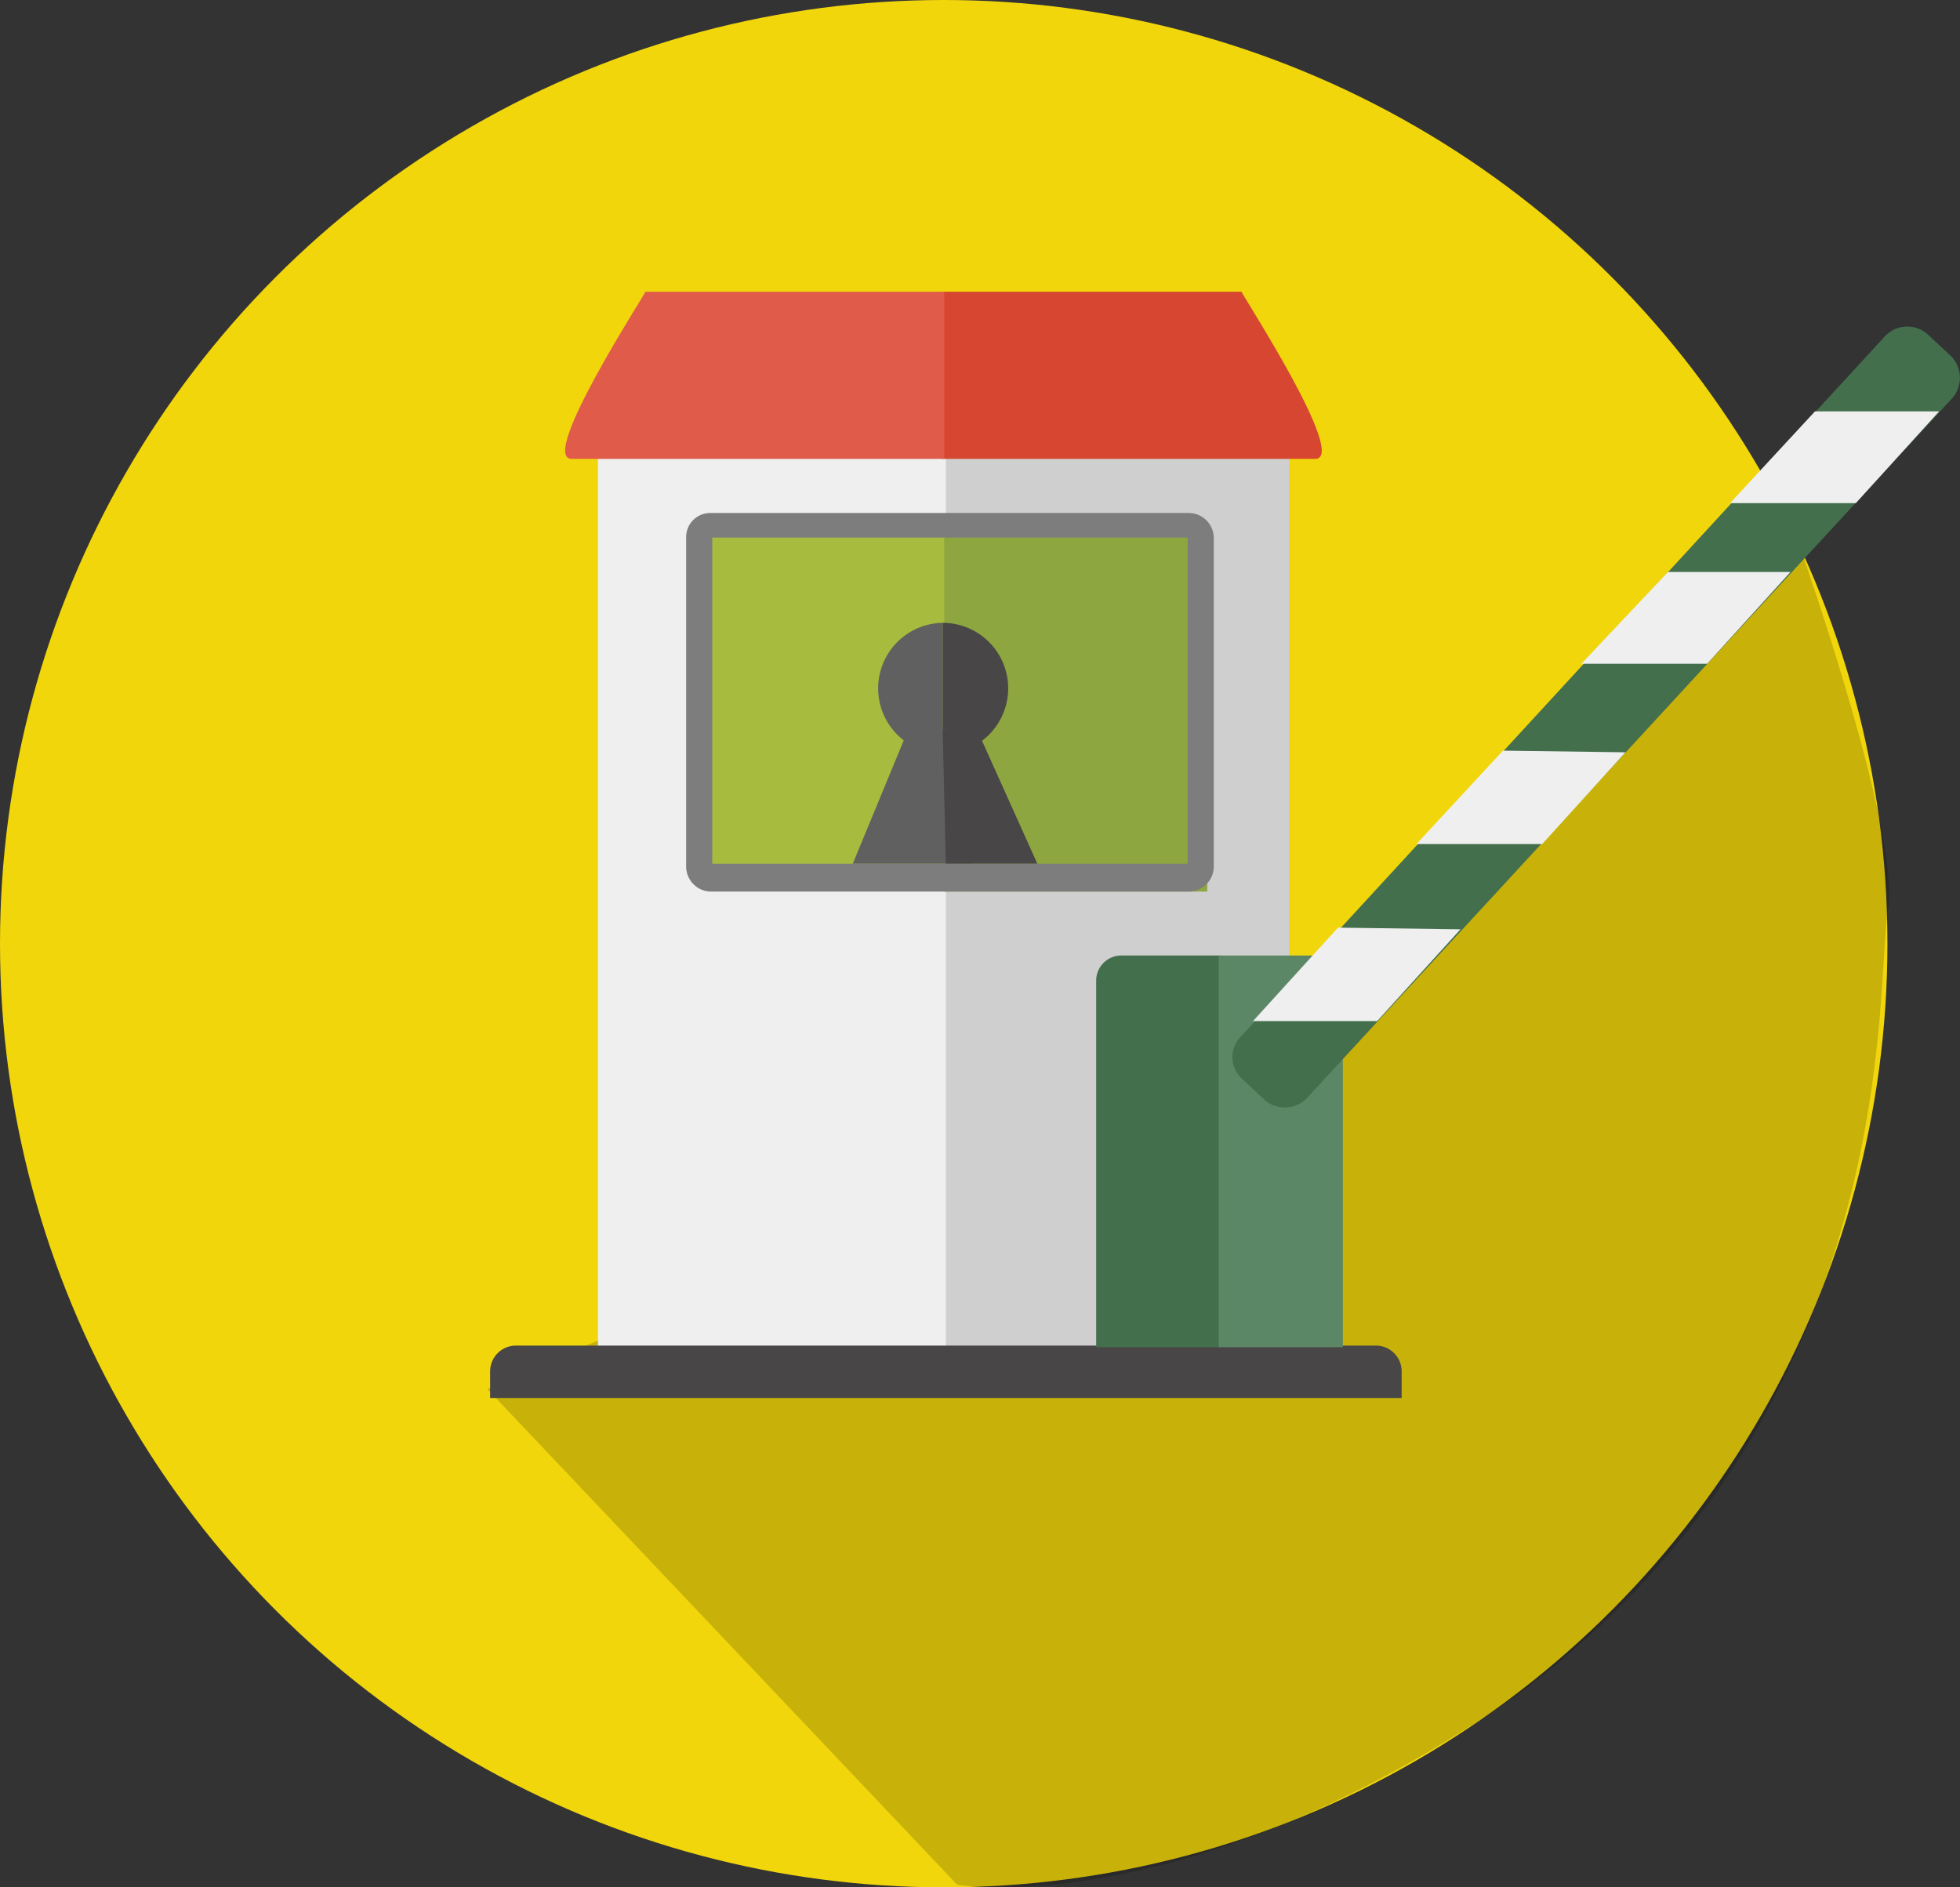
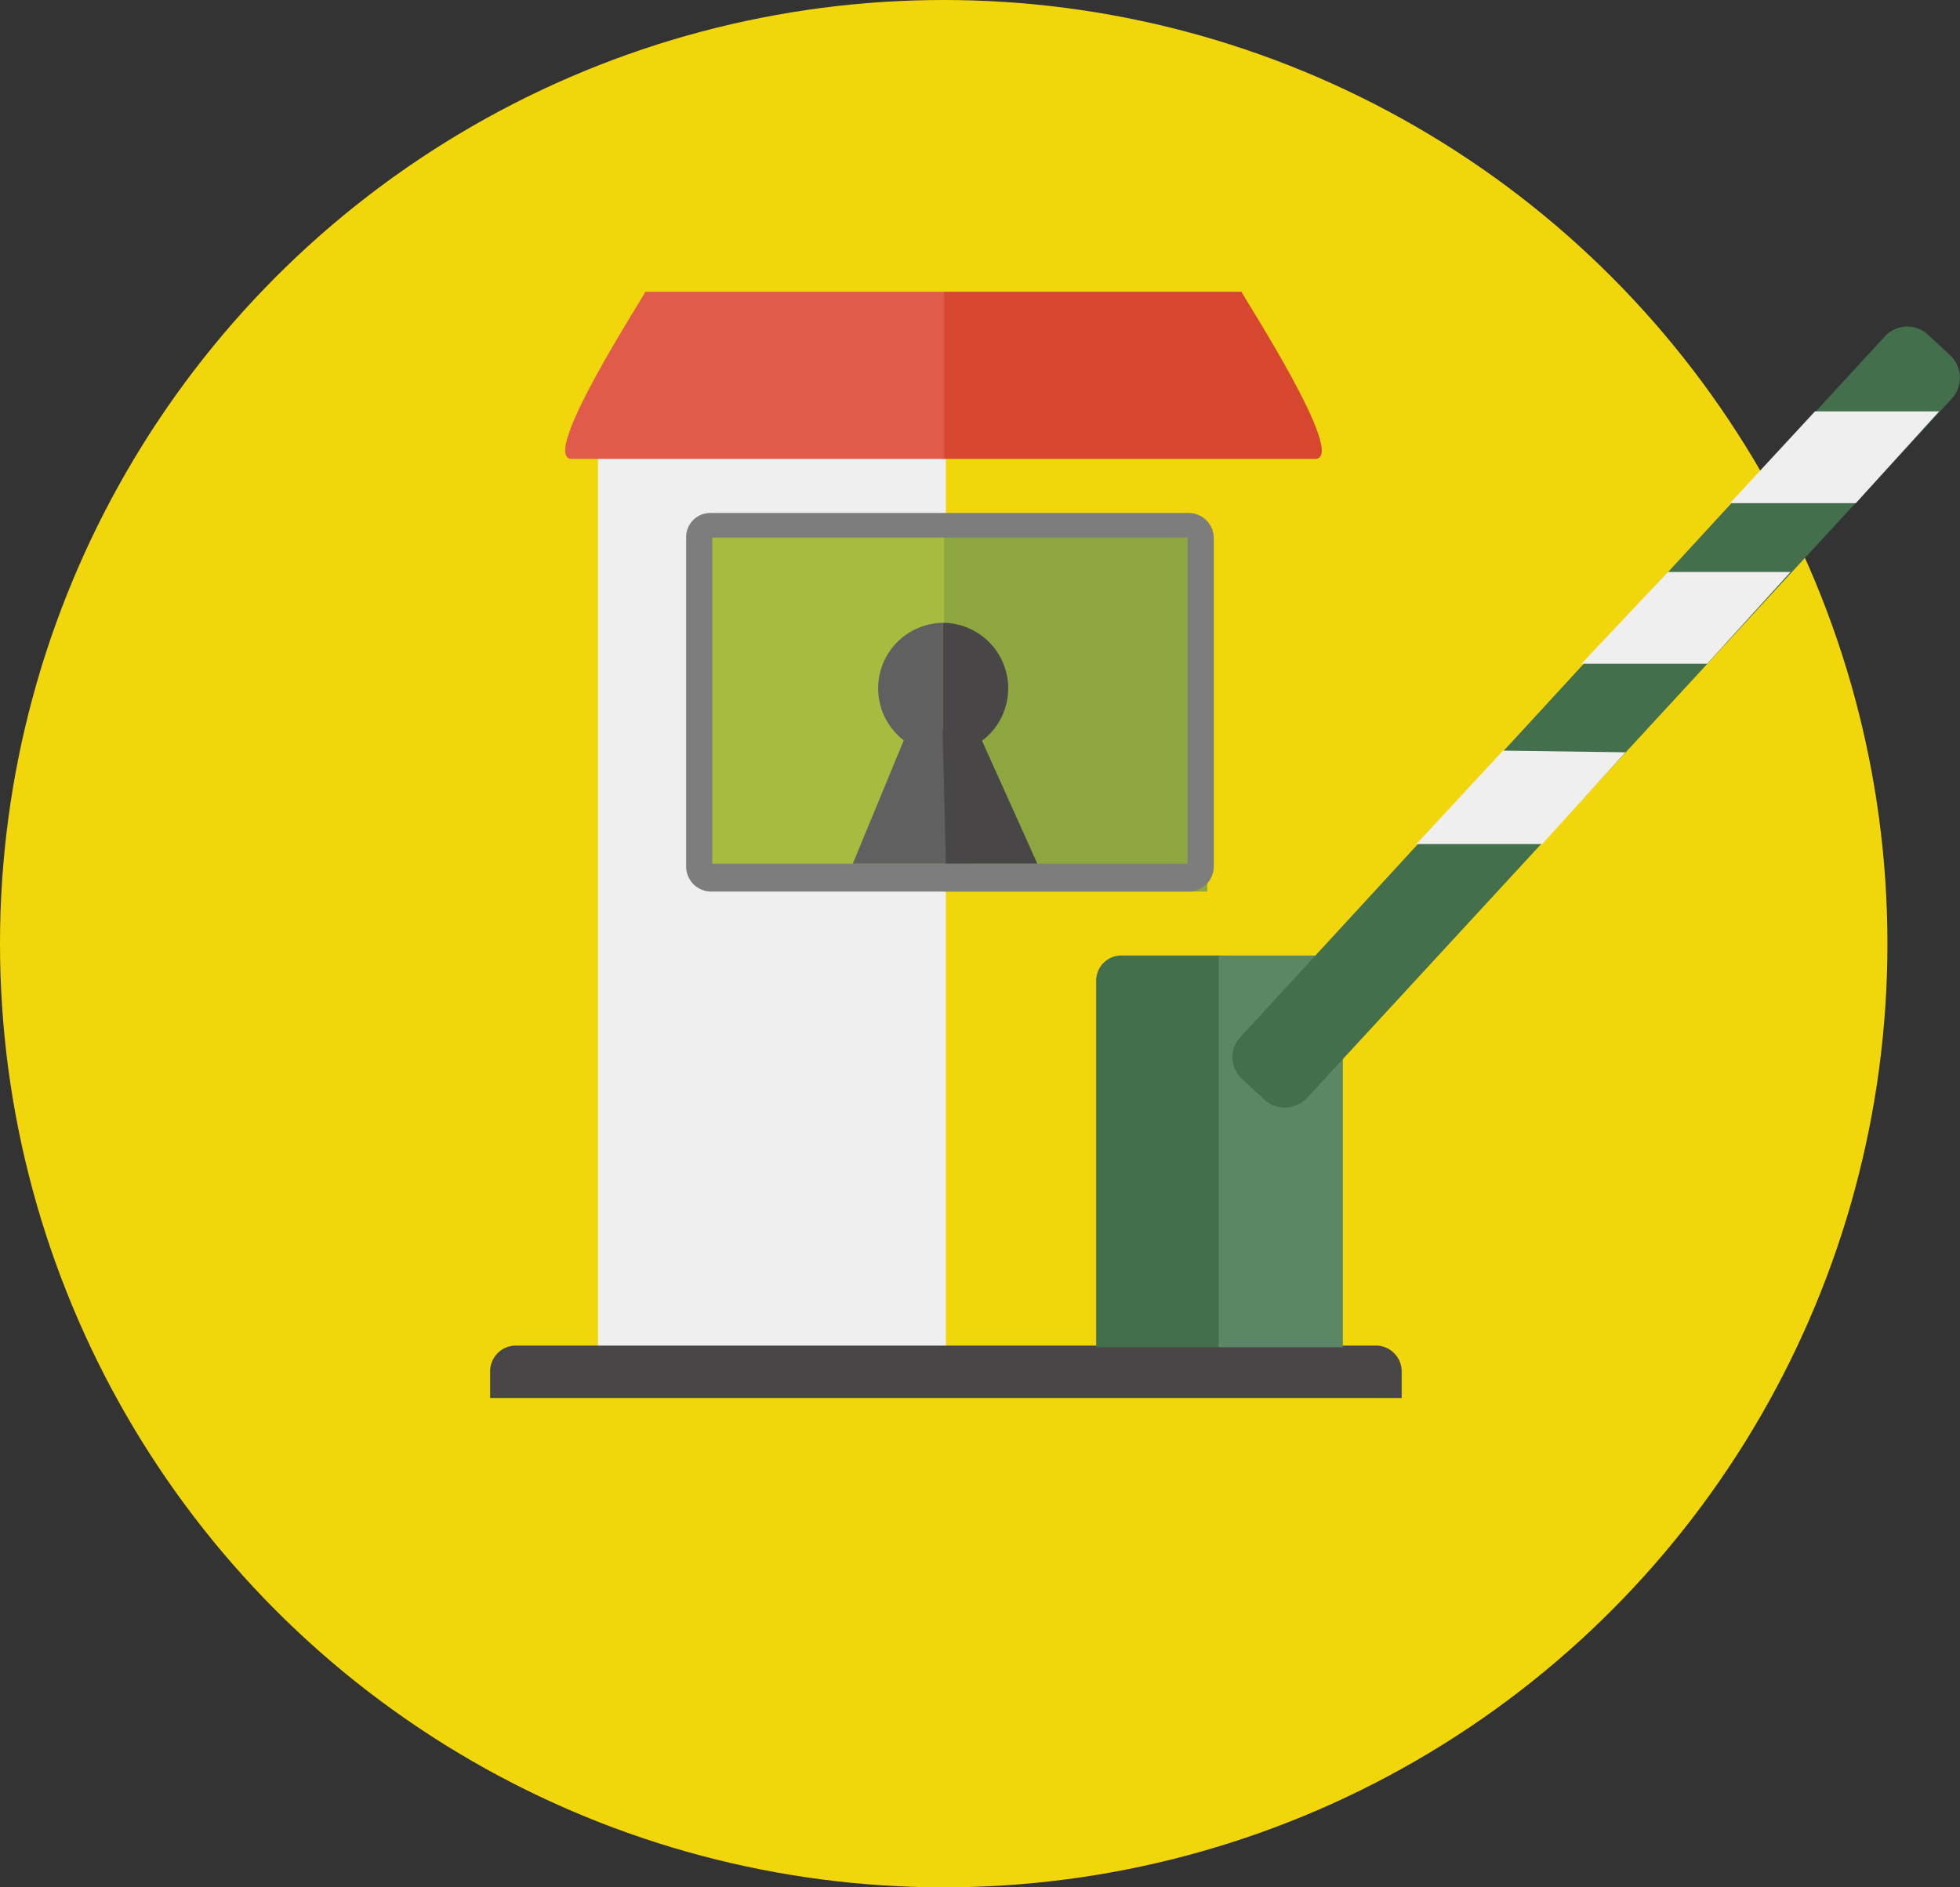
<svg xmlns="http://www.w3.org/2000/svg" width="106.96" height="103" viewBox="0 0 106.96 103">
  <rect x="0" y="0" width="106.96" height="103" fill="#333333" stroke="none" />
  <g id="Group_163" data-name="Group 163" transform="translate(-4.6)">
    <circle id="Ellipse_13" data-name="Ellipse 13" cx="51.5" cy="51.5" r="51.5" transform="translate(4.6)" fill="#f1d60c" />
    <g id="Group_123" data-name="Group 123" transform="translate(31.196 15.921)">
-       <path id="Path_1395" data-name="Path 1395" d="M33.339,79.384l45.2-19.86,26.583-25.653s5.379,15.309,4.655,19.343,1,27.1-20.22,42.846c-18.008,12.522-30.578,10.375-30.578,10.375Z" transform="translate(-33.339 -19.497)" opacity="0.17" />
      <g id="Group_113" data-name="Group 113" transform="translate(4.245)">
-         <rect id="Rectangle_670" data-name="Rectangle 670" width="18.81" height="48.568" transform="translate(20.689 9.034)" fill="#cfcfcf" />
        <rect id="Rectangle_671" data-name="Rectangle 671" width="18.988" height="48.568" transform="translate(1.79 9.034)" fill="#efefef" />
        <path id="Path_1396" data-name="Path 1396" d="M59.418,26.923H39.092V17.8H55.406C55.317,17.8,61.29,26.923,59.418,26.923Z" transform="translate(-18.492 -17.8)" fill="#d64631" />
        <path id="Path_1397" data-name="Path 1397" d="M62.563,26.923H82.889V17.8H66.575C66.664,17.8,60.691,26.923,62.563,26.923Z" transform="translate(-62.2 -17.8)" fill="#e05b49" />
      </g>
      <path id="Path_1398" data-name="Path 1398" d="M34.2,84.962H83.944V83.531A1.41,1.41,0,0,0,82.518,82.1H35.626A1.41,1.41,0,0,0,34.2,83.531Z" transform="translate(-34.049 -24.588)" fill="#494647" />
      <g id="Group_114" data-name="Group 114" transform="translate(33.224 36.225)">
        <path id="Path_1399" data-name="Path 1399" d="M52.075,79.677H45.3V59.642A1.373,1.373,0,0,1,46.637,58.3h5.438Z" transform="translate(-45.3 -58.3)" fill="#436f4d" />
        <rect id="Rectangle_672" data-name="Rectangle 672" width="6.775" height="21.377" transform="translate(6.686)" fill="#5c8766" />
      </g>
      <g id="Group_121" data-name="Group 121" transform="translate(10.848 12.075)">
        <g id="Group_115" data-name="Group 115" transform="translate(0.713 1.252)">
          <rect id="Rectangle_673" data-name="Rectangle 673" width="14.264" height="17.978" transform="translate(0)" fill="#a7bb3f" />
        </g>
        <g id="Group_116" data-name="Group 116" transform="translate(14.085 1.252)">
          <rect id="Rectangle_674" data-name="Rectangle 674" width="14.353" height="19.409" transform="translate(0)" fill="#8ea63f" />
        </g>
        <g id="Group_118" data-name="Group 118" transform="translate(9.093 5.993)">
          <g id="Group_117" data-name="Group 117" transform="translate(1.337)">
            <path id="Path_1401" data-name="Path 1401" d="M58.3,41.578v3.578A3.578,3.578,0,0,0,58.3,38Z" transform="translate(-54.734 -38)" fill="#484647" />
            <path id="Path_1402" data-name="Path 1402" d="M65.866,41.578v3.578a3.578,3.578,0,0,1,0-7.155Z" transform="translate(-62.3 -38)" fill="#606060" />
          </g>
          <path id="Path_1403" data-name="Path 1403" d="M67.019,51.834H60.6L63.631,44.5h2.14Z" transform="translate(-60.6 -38.686)" fill="#606060" />
          <path id="Path_1404" data-name="Path 1404" d="M56.678,51.834h4.992l-3.3-7.334H56.5Z" transform="translate(-51.597 -38.686)" fill="#484647" />
        </g>
        <g id="Group_120" data-name="Group 120" transform="translate(0)">
          <g id="Group_119" data-name="Group 119">
            <path id="Path_1407" data-name="Path 1407" d="M47.126,32.642v17.8H73.068v-17.8H47.126M47.037,31.3h26.12a1.373,1.373,0,0,1,1.337,1.342V50.62a1.373,1.373,0,0,1-1.337,1.342H47.037A1.373,1.373,0,0,1,45.7,50.62V32.642A1.315,1.315,0,0,1,47.037,31.3Z" transform="translate(-45.7 -31.3)" fill="#7d7d7d" />
          </g>
        </g>
      </g>
      <g id="Group_122" data-name="Group 122" transform="translate(40.657 1.898)">
        <path id="Path_1408" data-name="Path 1408" d="M.524,60.957,1.772,62.12A1.668,1.668,0,0,0,4.09,62.03L39.3,23.838a1.681,1.681,0,0,0-.089-2.326L37.966,20.35a1.668,1.668,0,0,0-2.318.089L.524,58.631A1.6,1.6,0,0,0,.524,60.957Z" transform="translate(-0.022 -19.922)" fill="#436f4d" />
        <path id="Path_1409" data-name="Path 1409" d="M1.3,30.109H8.164L12.711,25.1H5.936Z" transform="translate(25.857 -20.469)" fill="#efefef" />
        <path id="Path_1410" data-name="Path 1410" d="M10.4,39.909h6.864L21.811,34.9H15.125Z" transform="translate(8.645 -21.503)" fill="#efefef" />
        <path id="Path_1411" data-name="Path 1411" d="M20.5,50.9h6.864l4.547-5.009L25.225,45.8Z" transform="translate(-10.459 -22.654)" fill="#efefef" />
-         <path id="Path_1412" data-name="Path 1412" d="M30.6,61.7h6.775l4.547-5.009L35.236,56.6Z" transform="translate(-29.474 -23.794)" fill="#efefef" />
      </g>
    </g>
  </g>
</svg>